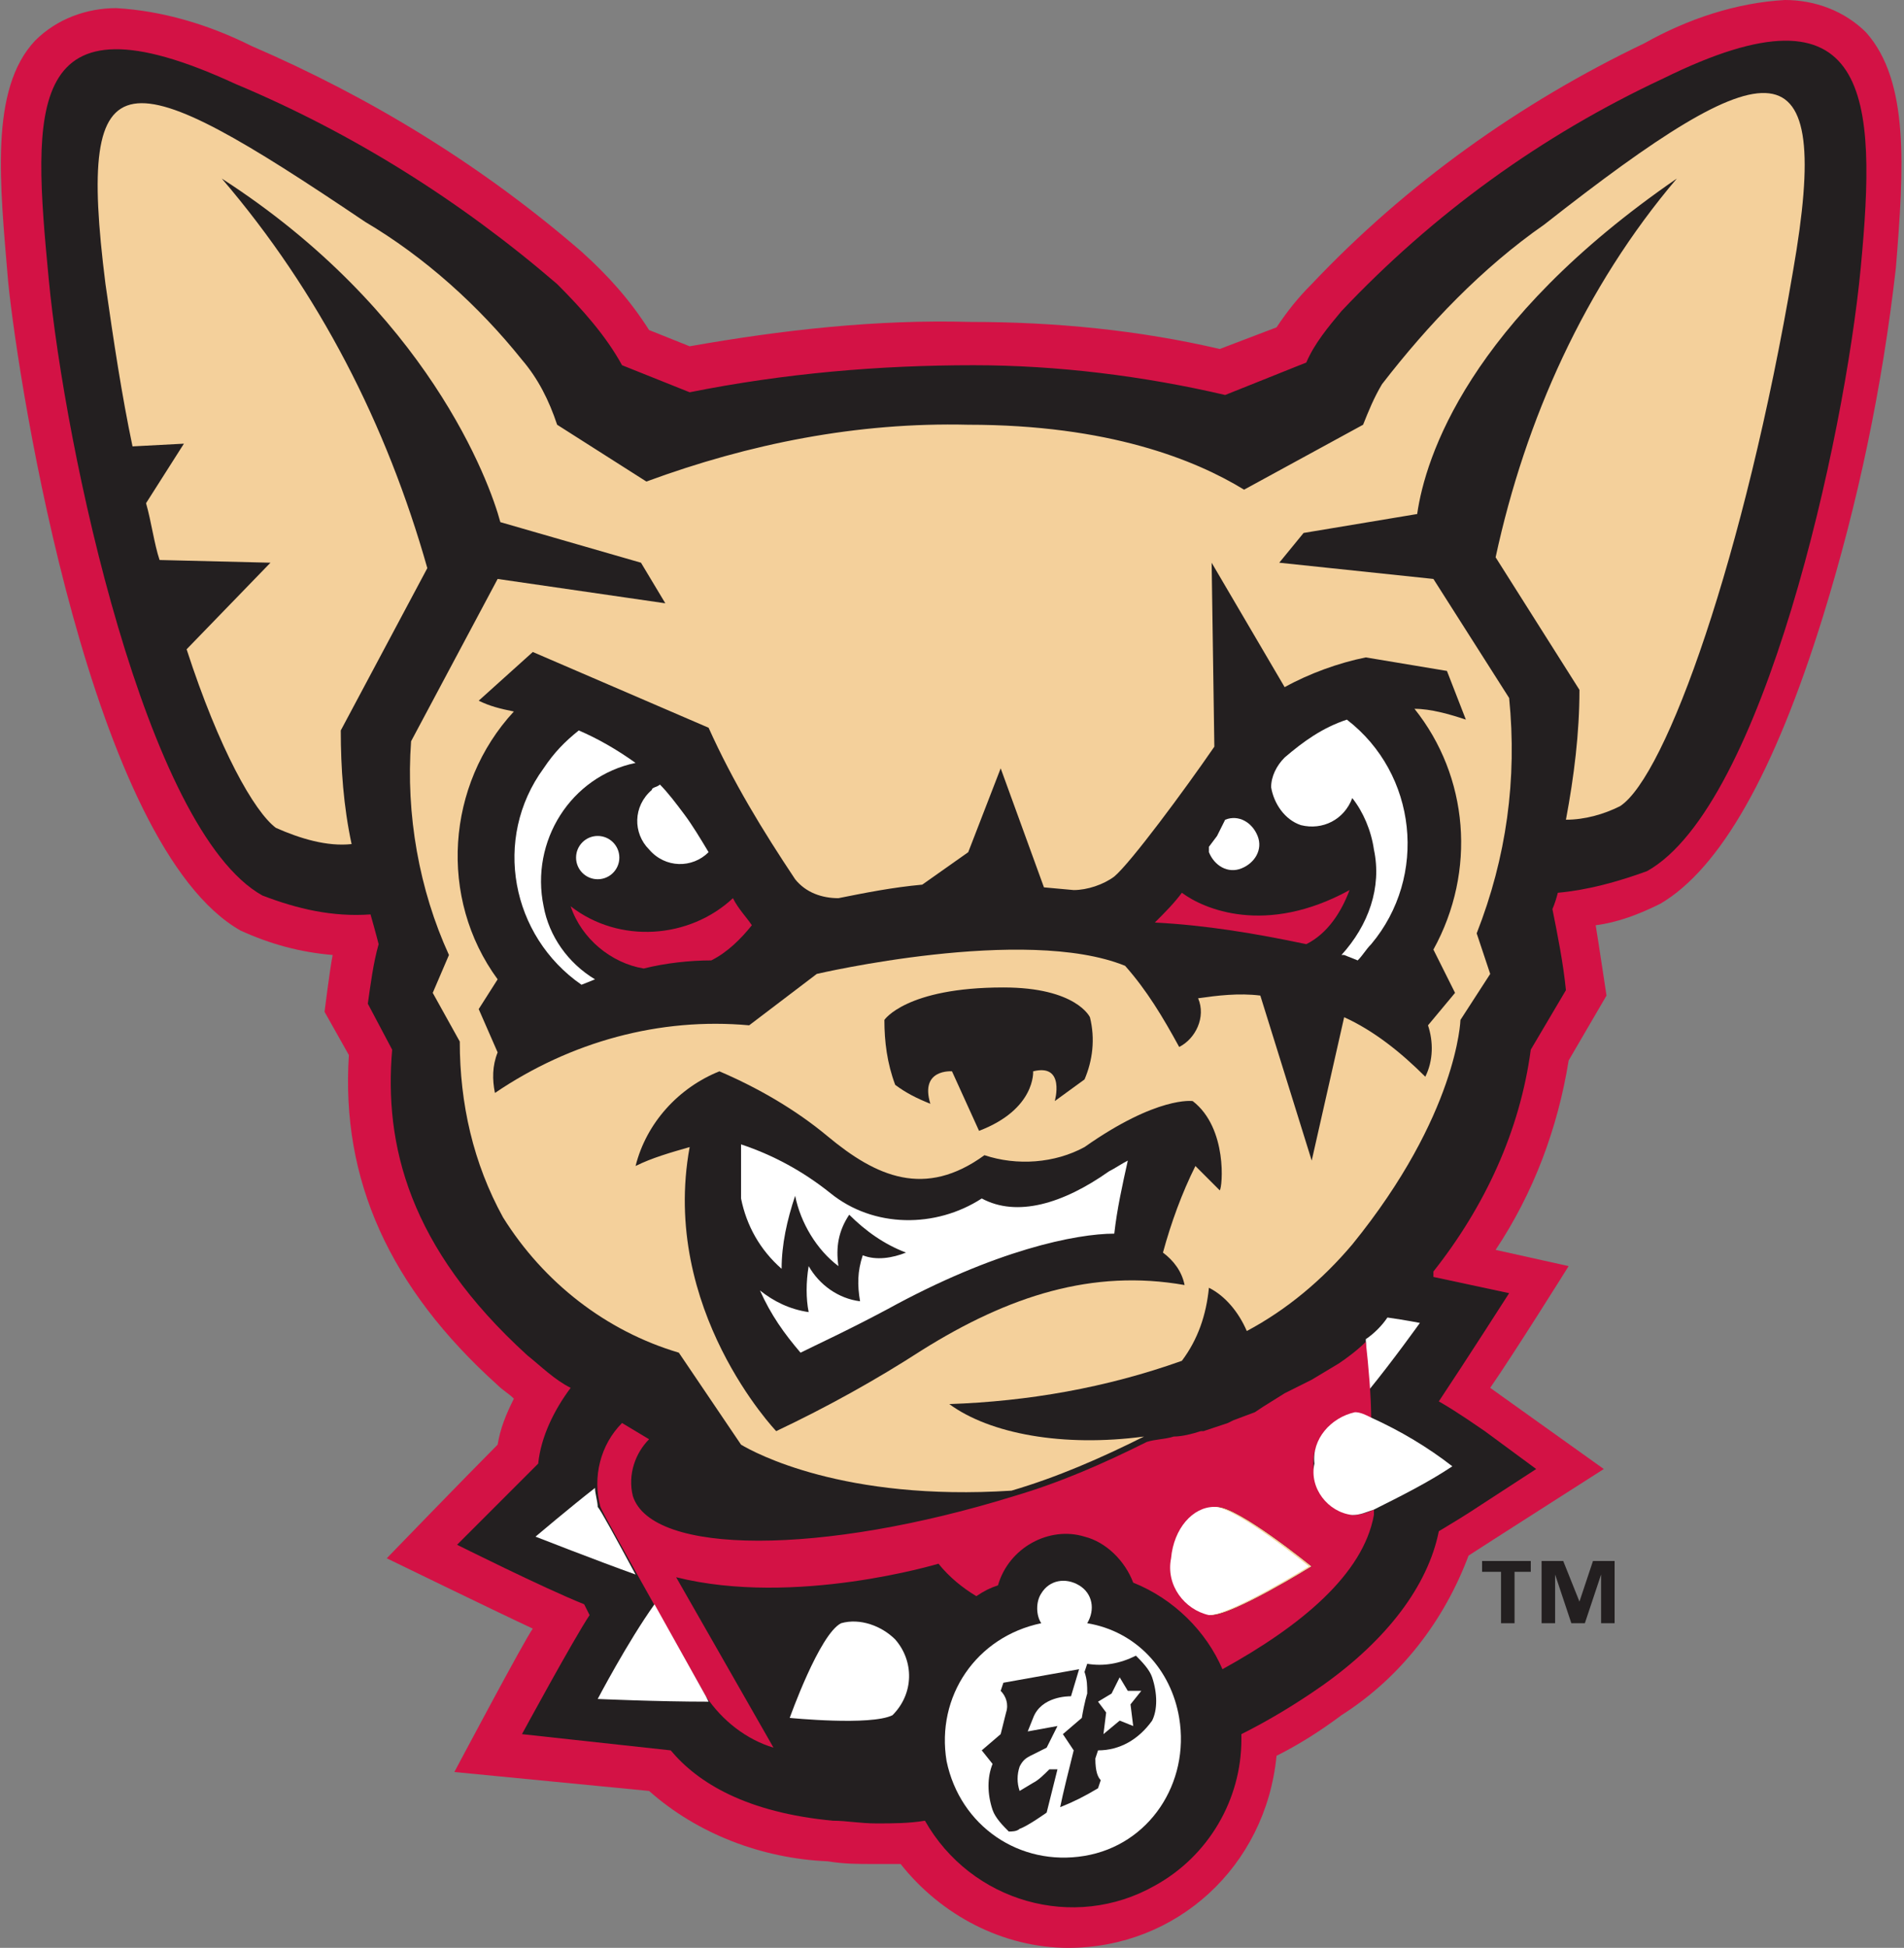
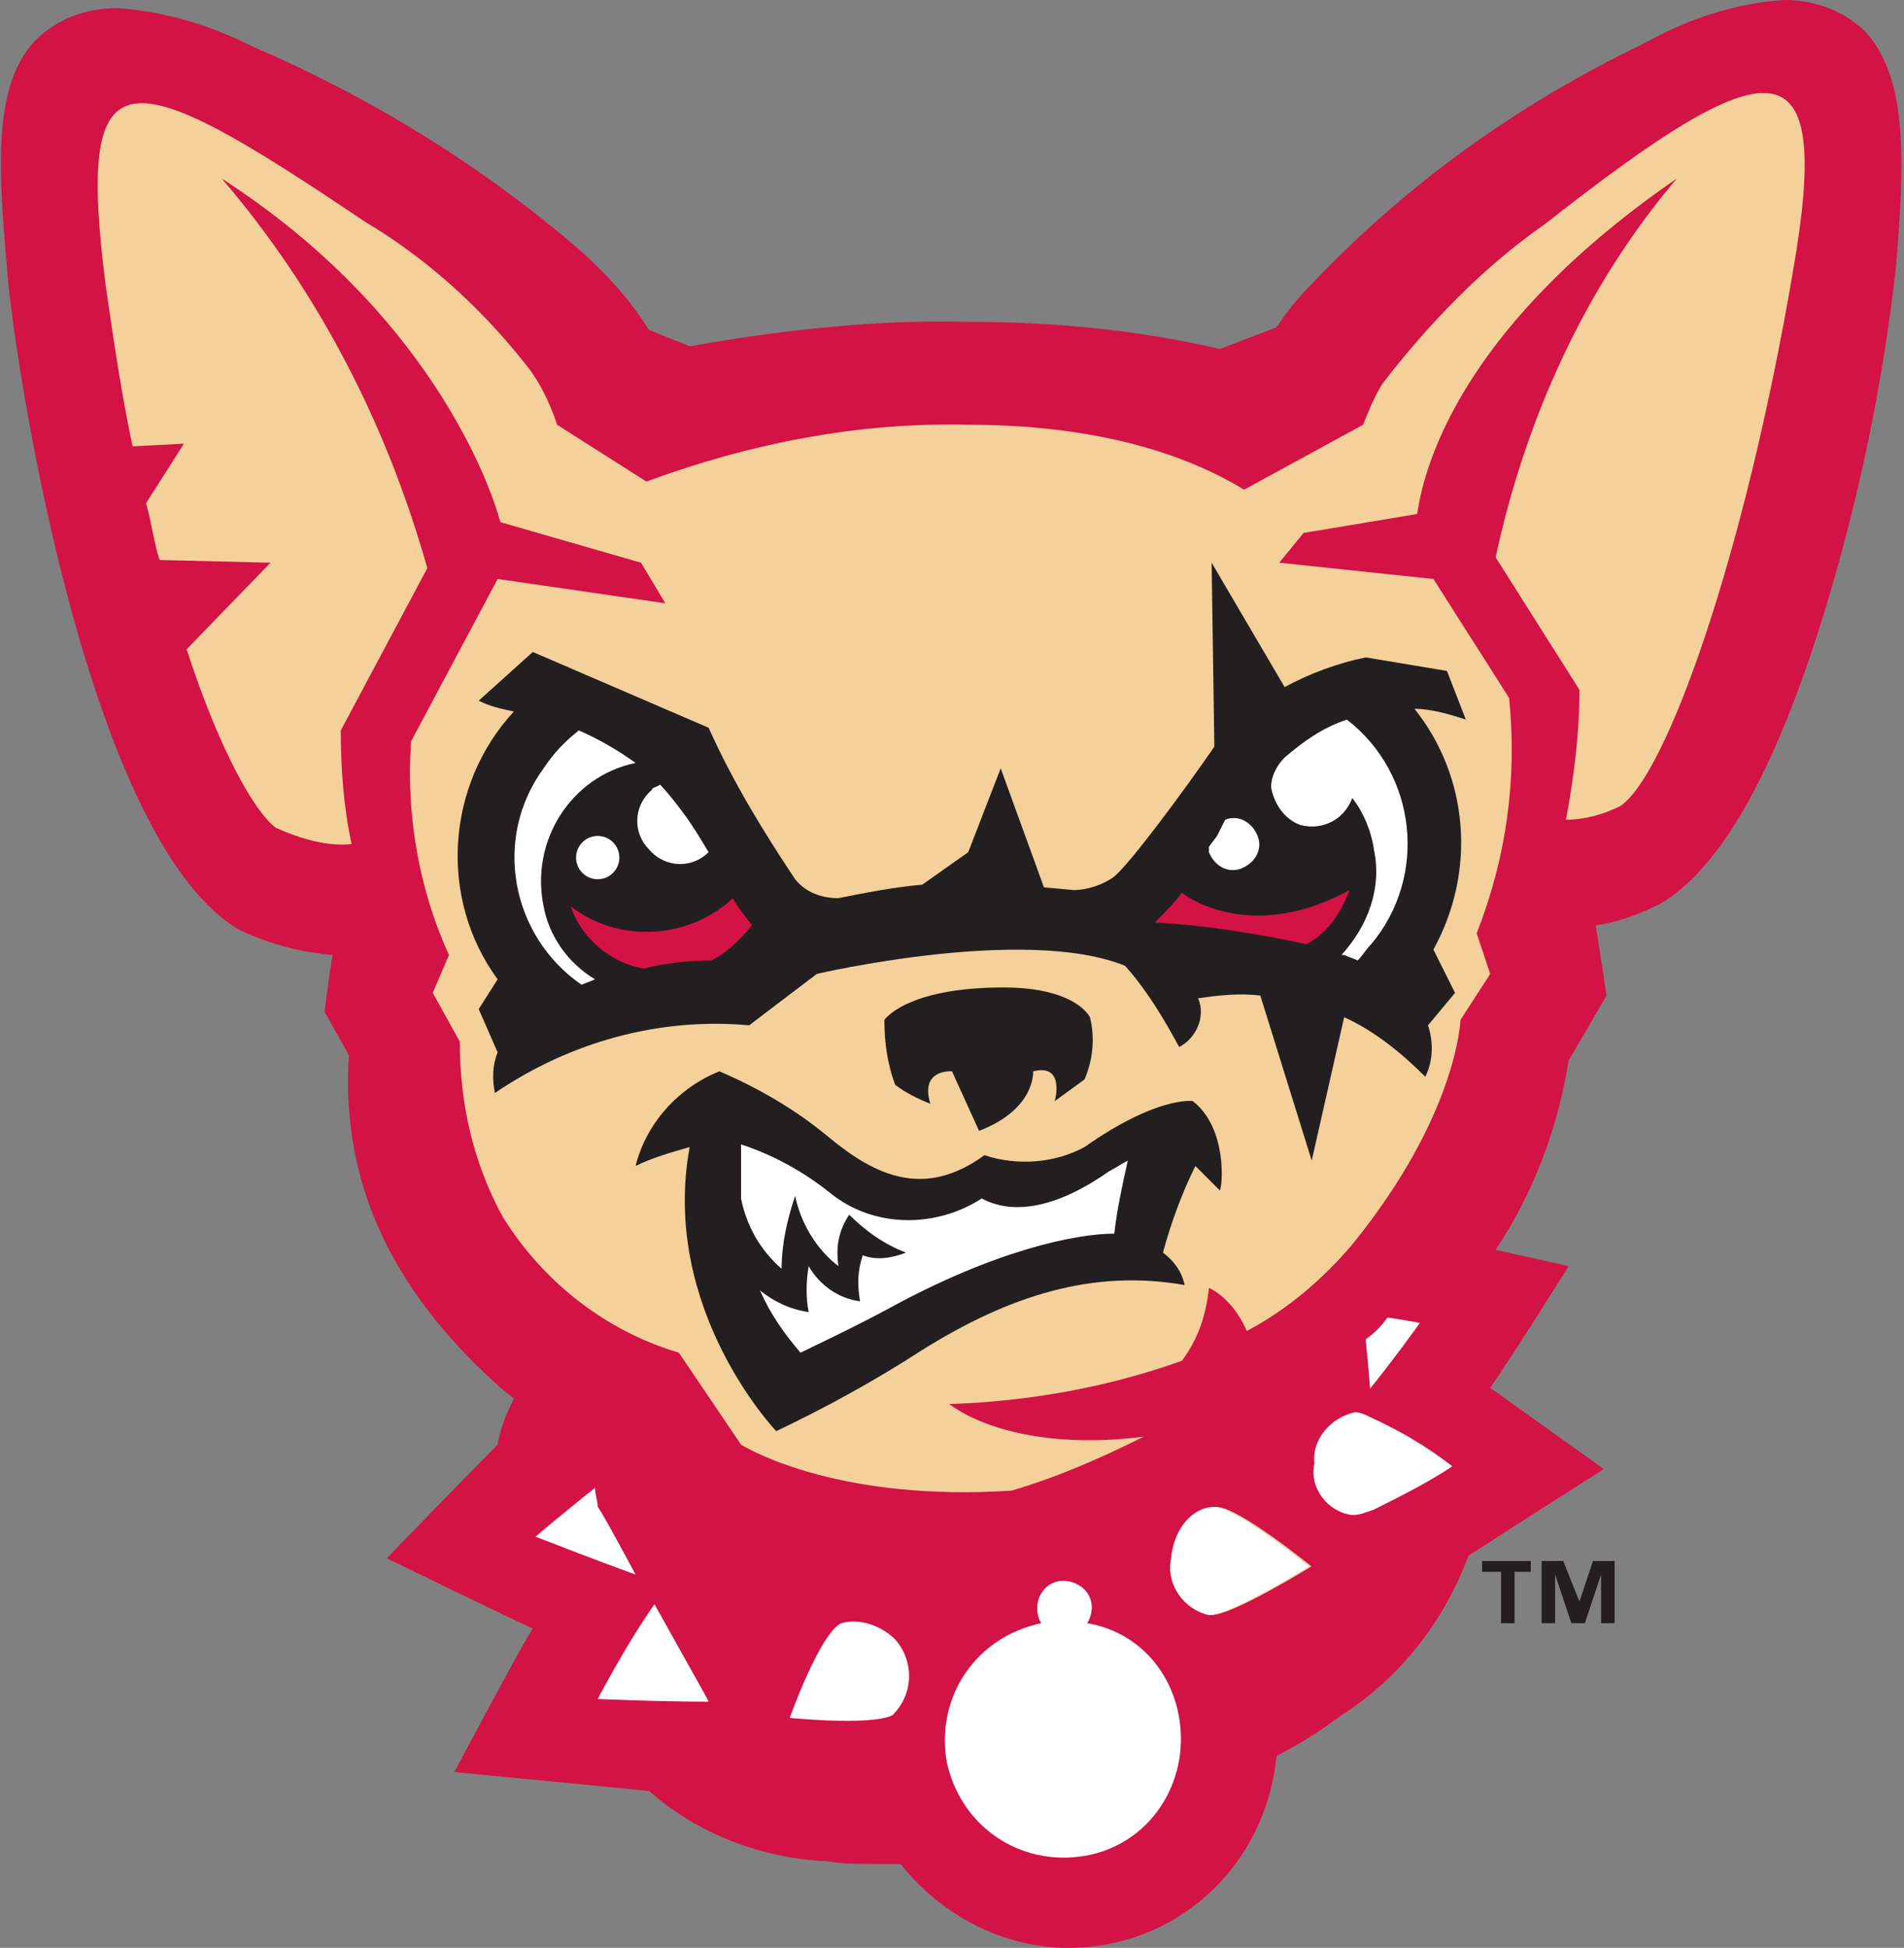
<svg xmlns="http://www.w3.org/2000/svg" enable-background="new 0 0 70.4 72" viewBox="0 0 70.4 72">
  <rect x="0" y="0" width="70.4" height="72" fill="#808080" stroke="none" />
  <path d="m39.5 72c-2.4 0-4.7-1.2-6.2-3.1h-1c-.6 0-1.1 0-1.7-.1-2.4-.1-4.8-1-6.6-2.6l-7.2-.7s2.6-4.9 2.9-5.3c-1.5-.7-5.4-2.6-5.4-2.6s3-3.1 4.1-4.2c.1-.6.3-1.1.6-1.7-.2-.2-.4-.3-.6-.5-4-3.6-5.8-7.6-5.5-12.2l-.9-1.6s.2-1.6.3-2.1c-1.2-.1-2.3-.4-3.4-.9-5.5-3.1-8.2-20-8.6-24-.3-3.6-.7-7.1 1-8.9.8-.8 1.9-1.2 3-1.2 1.7.1 3.4.6 5 1.4 4.4 1.9 8.5 4.4 12.2 7.6 1 .9 1.8 1.8 2.5 2.9l1.5.6c3.4-.6 6.9-1 10.4-.9 3.1 0 6.2.3 9.2 1l2.1-.8c.4-.6.8-1.1 1.3-1.6 3.5-3.7 7.7-6.7 12.3-8.9 1.6-.9 3.4-1.5 5.2-1.6 1.1 0 2.2.4 3 1.2 1.6 1.8 1.4 5 1.1 8.7-.5 4.4-1.4 8.7-2.7 12.9-1.8 5.8-3.8 9.3-6 10.6-.8.4-1.6.7-2.4.8.1.6.4 2.6.4 2.6l-1.4 2.4c-.4 2.5-1.3 4.9-2.7 7l2.7.6s-2 3.2-2.9 4.5l4.2 3s-4.7 3-5 3.2c-.9 2.4-2.5 4.5-4.7 5.9-.8.6-1.6 1.1-2.4 1.5-.4 4.1-3.7 7.1-7.7 7.1z" fill="#d31245" />
-   <path d="m61.5 2.9c-4.5 2.1-8.5 5-11.9 8.6-.5.6-1 1.2-1.3 1.9l-3 1.2c-3-.7-6.2-1.1-9.3-1.1-3.5 0-7 .3-10.5 1l-2.5-1c-.6-1.1-1.5-2.1-2.4-3-3.6-3.1-7.6-5.6-11.9-7.4-7.8-3.6-7.5.9-6.9 7.2s3.6 20.4 7.9 22.8c1.3.5 2.6.8 4 .7.2.7.3 1.1.3 1.1-.2.7-.3 1.5-.4 2.2l.9 1.7c-.3 3.5.6 7.3 5 11.3.5.4 1 .9 1.6 1.2-.6.8-1.1 1.8-1.2 2.8-1 1-3 3-3 3s3.2 1.6 4.7 2.2l.2.4c-.6.9-2.5 4.4-2.5 4.4l5.5.6c1 1.2 2.8 2.3 6 2.6.5 0 1 .1 1.6.1s1.2 0 1.8-.1c1.7 3 5.5 4.1 8.5 2.4 2-1.1 3.2-3.2 3.2-5.4 0-.1 0-.2 0-.2 1-.5 2-1.1 3-1.8 2.4-1.7 3.9-3.7 4.3-5.7.5-.3 1-.6 1.6-1l2-1.3-1.9-1.4c-.3-.2-1-.7-1.7-1.1 1-1.5 2.6-4 2.6-4l-2.8-.6v-.2c1.9-2.4 3.2-5.2 3.6-8.2l1.3-2.2c-.1-1-.3-2-.5-3 0 0 .1-.2.2-.6 1.1-.1 2.2-.4 3.3-.8 4.3-2.4 7.3-16 7.9-22.3s.4-10.8-7.3-7z" fill="#231f20" />
  <path d="m57.1 8.3c-2.3 1.6-4.3 3.7-6 5.9-.3.5-.5 1-.7 1.5l-4.4 2.4c-1.8-1.1-5-2.4-10.2-2.4-4.1-.1-8.1.7-11.9 2.1l-3.3-2.1c-.3-.9-.7-1.7-1.3-2.4-1.6-2-3.6-3.8-5.8-5.1-8.9-6-10.7-6.4-9.6 2.3.3 2.1.6 4.1 1 6l1.9-.1-1.4 2.2c.2.7.3 1.5.5 2.1l4.1.1-3.1 3.2c1.2 3.7 2.5 6 3.3 6.6.9.4 1.9.7 2.8.6-.3-1.4-.4-2.8-.4-4.2l3.2-6c-1.5-5.3-4-10.2-7.6-14.4 7.6 4.9 9.9 11.2 10.3 12.7l5.2 1.5.9 1.5-6.2-.9-3.2 6c-.2 2.7.3 5.5 1.4 7.9l-.6 1.4 1 1.8c0 2.3.5 4.5 1.6 6.5 1.5 2.4 3.8 4.2 6.5 5l2.3 3.4c.5.3 3.8 2.1 10 1.7 1.7-.5 3.3-1.2 4.9-2-3 .4-5.7-.1-7.2-1.2 2.9-.1 5.8-.6 8.6-1.6.6-.8.9-1.7 1-2.7.6.3 1.1.9 1.4 1.6 1.5-.8 2.8-1.9 3.9-3.2 3.9-4.8 4-8.3 4-8.3l1.1-1.7-.5-1.5c1.1-2.8 1.5-5.7 1.2-8.7l-2.8-4.4-5.7-.6.9-1.1 4.2-.7c.3-2.1 1.9-7.1 9.6-12.4-3.4 4-5.6 8.9-6.7 14l3.1 4.9c0 1.6-.2 3.2-.5 4.8.7 0 1.4-.2 2-.5 1.7-1.1 4.6-9.2 6.4-19.8 1.5-8.6-.8-8.3-9.2-1.7z" fill="#f4d09b" />
  <path d="m40.2 60c.3-.5.2-1.1-.3-1.4s-1.1-.2-1.4.3c-.2.3-.2.8 0 1.1-2.4.5-3.9 2.7-3.5 5.1.5 2.4 2.7 3.9 5.1 3.5s3.9-2.7 3.5-5.1c-.3-1.8-1.6-3.2-3.4-3.5z" fill="#fff" />
  <path d="m37.1 36.5c2.7 0 3.2 1.1 3.2 1.1.2.8.1 1.6-.2 2.3l-1.1.8s.4-1.4-.8-1.1c0 0 .1 1.4-2 2.2l-1-2.2s-1.2-.1-.8 1.2c-.5-.2-.9-.4-1.3-.7-.3-.8-.4-1.6-.4-2.4 0 0 .8-1.2 4.4-1.2z" fill="#231f20" />
  <path d="m44.1 40.7s-1.3-.2-4 1.7c-1.1.6-2.5.7-3.7.3-2.2 1.6-4 .8-5.8-.7-1.2-1-2.6-1.8-4-2.4-1.5.6-2.7 1.9-3.1 3.5.6-.3 1.3-.5 2-.7-1.1 6 3.2 10.5 3.2 10.5 1.9-.9 3.7-1.9 5.4-3 3.2-2 6.3-3 9.7-2.4-.1-.5-.4-.9-.8-1.2.3-1.1.7-2.2 1.2-3.2l.9.9c.1-.1.3-2.3-1-3.3z" fill="#231f20" />
  <path d="m32.8 48.4c-1.5.8-2.6 1.3-3.2 1.6-.6-.7-1.1-1.4-1.5-2.3.5.4 1.1.7 1.8.8-.1-.5-.1-1.1 0-1.7.4.7 1.1 1.2 1.9 1.3-.1-.6-.1-1.1.1-1.7.5.2 1.1.1 1.6-.1-.8-.3-1.5-.8-2.1-1.4-.4.6-.5 1.2-.4 1.9-.8-.6-1.4-1.6-1.6-2.6-.3.9-.5 1.8-.5 2.7-.8-.7-1.3-1.6-1.5-2.6 0-.7 0-1.3 0-2 1.2.4 2.3 1 3.3 1.8 1.6 1.3 3.9 1.3 5.6.2 1.3.7 3 .2 4.7-1 .2-.1.5-.3.7-.4-.2.9-.4 1.8-.5 2.7-1.4 0-4.4.6-8.4 2.8z" fill="#fff" />
  <path d="m52.3 26.2c.6 0 1.3.2 1.9.4l-.7-1.8-3-.5c-1 .2-2.1.6-3 1.1l-2.7-4.6.1 6.8c-1.1 1.6-3.1 4.3-3.7 4.8-.4.3-1 .5-1.5.5l-1.1-.1-1.6-4.4-1.2 3.1-1.7 1.2c-1.1.1-2.1.3-3.1.5-.6 0-1.2-.2-1.6-.7-1.2-1.8-2.3-3.6-3.2-5.6l-6.5-2.8-2 1.8c.4.2.8.3 1.3.4-2.5 2.7-2.8 6.9-.6 9.9l-.7 1.1.7 1.6c-.2.5-.2 1-.1 1.5 2.8-1.9 6.1-2.8 9.4-2.5l2.5-1.9s7.7-1.8 11.4-.3c.8.9 1.4 1.9 2 3 .6-.3 1-1.1.7-1.8.7-.1 1.5-.2 2.3-.1l1.9 6.1 1.2-5.3c1.1.5 2.1 1.3 3 2.2.3-.6.3-1.3.1-1.9l1-1.2-.8-1.6c1.6-2.9 1.3-6.4-.7-8.9z" fill="#231f20" />
  <g fill="#fff">
    <path d="m45.3 30.3c.5-.2 1 .1 1.2.6s-.1 1-.6 1.2-1-.1-1.2-.6c0-.1 0-.1 0-.2l.3-.4z" />
    <path d="m50.8 31.4c-.1-.7-.4-1.4-.8-1.9-.3.8-1.1 1.2-1.9 1-.6-.2-1-.8-1.1-1.4 0-.4.2-.8.5-1.1.7-.6 1.4-1.1 2.3-1.4 2.6 2 3 5.8.9 8.3-.2.2-.3.4-.5.6l-.5-.2h-.1c1-1.1 1.5-2.5 1.2-3.9z" />
    <circle cx="22.1" cy="31.7" r=".8" />
    <path d="m24.4 29c.3.3.6.7.9 1.1s.6.9.9 1.4c-.6.6-1.6.6-2.2-.1-.6-.6-.6-1.6.1-2.2 0-.1.2-.1.3-.2z" />
    <path d="m21.4 27c.7.3 1.4.7 2.1 1.2-2.4.5-3.9 2.9-3.4 5.3.2 1.1.9 2.1 1.9 2.7l-.5.2c-2.6-1.8-3.3-5.4-1.4-8 .4-.6.8-1 1.3-1.4z" />
  </g>
-   <path d="m42.6 62c-.1-.3-.4-.6-.6-.8-.6.3-1.2.4-1.8.3l-.1.3c.1.3.1.5.1.8 0 0-.1.3-.2.9l-.7.6.4.6c-.2.8-.4 1.6-.5 2.1.5-.2.9-.4 1.4-.7l.1-.3c-.1-.1-.2-.3-.2-.8l.1-.3c.8 0 1.5-.4 2-1.1.2-.4.2-1 0-1.6zm-.8 1 .1.8-.5-.2-.6.5.1-.8-.3-.4.5-.3.3-.6.3.5h.5zm-3 2.4c-.2.2-.4.4-.6.5l-.5.3c-.1-.3-.1-.6 0-.9.1-.2.2-.3.4-.4l.6-.3.4-.8-1.1.2.2-.5c.3-.8 1.3-.8 1.4-.8l.3-1-2.8.5-.1.3c.2.2.3.5.2.8l-.2.8-.7.6.4.5c-.2.5-.2 1.1 0 1.7.1.3.4.6.6.8.1 0 .3 0 .4-.1.3-.1 1-.6 1-.6l.4-1.6z" fill="#231f20" />
  <path d="m29.2 63.5s3 .3 3.8-.1c.8-.8.8-2 .1-2.8-.5-.5-1.3-.8-2-.6-.8.4-1.9 3.5-1.9 3.5z" fill="#fff" />
  <path d="m21.1 33.5c.4 1.2 1.5 2.1 2.7 2.3.8-.2 1.7-.3 2.5-.3.6-.3 1.1-.8 1.5-1.3-.2-.3-.5-.6-.7-1-1.6 1.5-4.2 1.7-6 .3z" fill="#d31245" />
  <path d="m42.7 34.1c1.9.1 3.7.4 5.6.8.8-.4 1.3-1.2 1.6-2-3.1 1.7-5.4.7-6.2.1-.3.4-.6.7-1 1.1z" fill="#d31245" />
  <path d="m50.5 49.5c0 .6.1 1.3.1 1.9.9-1.1 1.9-2.5 1.9-2.5s-.5-.1-1.2-.2c-.2.3-.5.6-.8.8z" fill="#fff" />
  <path d="m44.8 59.7c.8 0 3.7-1.8 3.7-1.8s-2.7-2.2-3.5-2.2-1.6.8-1.6 1.9c-.2 1 .4 1.9 1.4 2.1z" fill="#f4d09b" />
  <path d="m23.4 55.3c-.2-.8.1-1.6.6-2.1l-1-.6c-.8.8-1.1 2-.8 3.1.1.3 3.9 7 3.9 7 .6.9 1.5 1.6 2.5 1.9l-3.6-6.3c4.4 1.1 9.7-.5 9.7-.5.4.5.9.9 1.4 1.2.3-.2.5-.3.8-.4.4-1.4 1.9-2.2 3.2-1.8.8.2 1.5.9 1.8 1.7 1.5.6 2.7 1.8 3.3 3.2 2.9-1.6 5.2-3.5 5.6-5.7 0-.1 0-.2 0-.2-.2.1-.5.2-.8.2-1-.3-1.6-1.3-1.4-2.3.2-.7.8-1.3 1.5-1.4.2 0 .4.1.6.2 0-.9-.1-2-.2-2.9-.3.3-.7.6-1 .8l-.5.3-.5.3-.6.3-.4.2-.8.5-.3.2-.8.3-.2.1-.9.3h-.1c-.3.1-.7.2-1 .2-.3.1-.7.1-1 .2-1.6.8-3.2 1.5-4.9 2-7.1 2.2-13.4 2.2-14.1 0zm21.6.4c.8 0 3.5 2.2 3.5 2.2s-2.9 1.8-3.7 1.8c-1-.2-1.6-1.1-1.4-2.1 0-1.1.7-1.9 1.6-1.9z" fill="#d31245" />
  <g fill="#fff">
    <path d="m43.3 57.6c-.2 1 .5 1.9 1.4 2.1.8 0 3.7-1.8 3.7-1.8s-2.7-2.2-3.5-2.2-1.5.8-1.6 1.9z" />
    <path d="m48.6 54.1c-.2.9.5 1.8 1.4 1.9.3 0 .5-.1.8-.2 1-.5 2-1 2.9-1.6-.9-.7-1.9-1.3-3-1.8-.2-.1-.4-.2-.6-.2-.9.2-1.6 1-1.5 1.9z" />
    <path d="m23.5 58.2c-.7-1.3-1.3-2.4-1.4-2.5 0-.2-.1-.5-.1-.7-.9.7-2.2 1.8-2.2 1.8s2.3.9 3.7 1.4z" />
    <path d="m26.2 62.9-.1-.2-1.9-3.4c-1 1.4-2.1 3.5-2.1 3.5s2.2.1 4.1.1z" />
  </g>
  <path d="m58.4 59.2-.6-1.5h-.8v2.3h.5v-1.8l.6 1.8h.5l.6-1.8v1.8h.5v-2.3h-.8z" fill="#231f20" />
  <path d="m54.8 58.1h.7v1.9h.5v-1.9h.6v-.4h-1.8z" fill="#231f20" />
</svg>